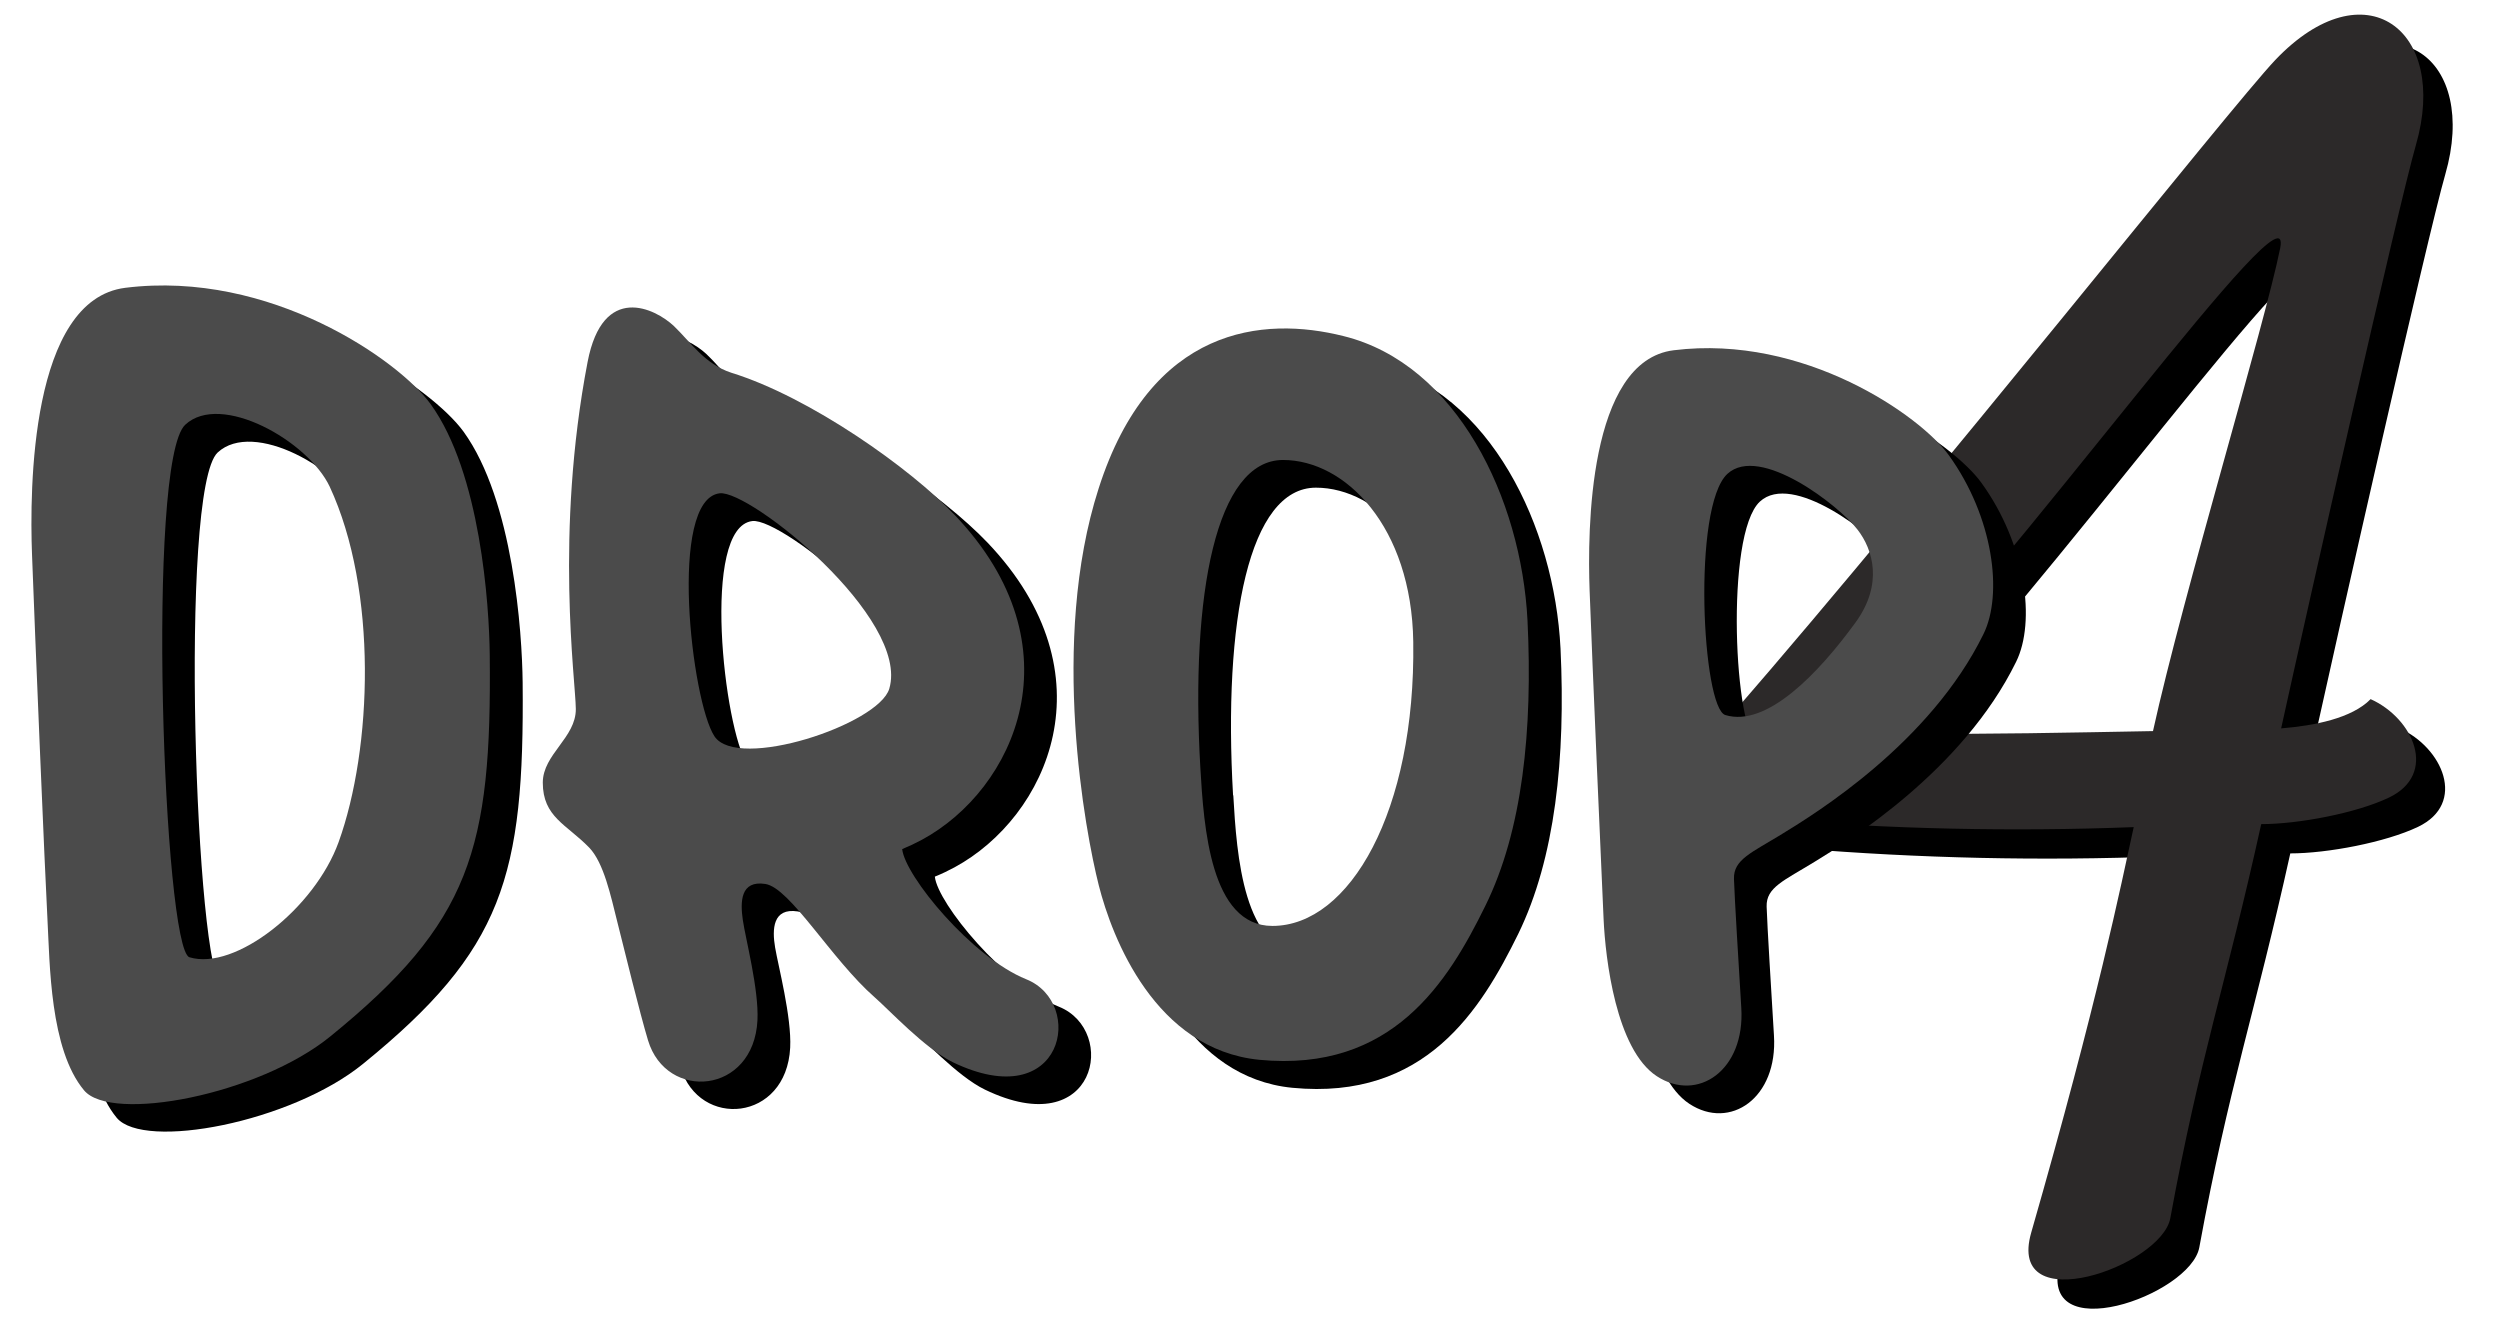
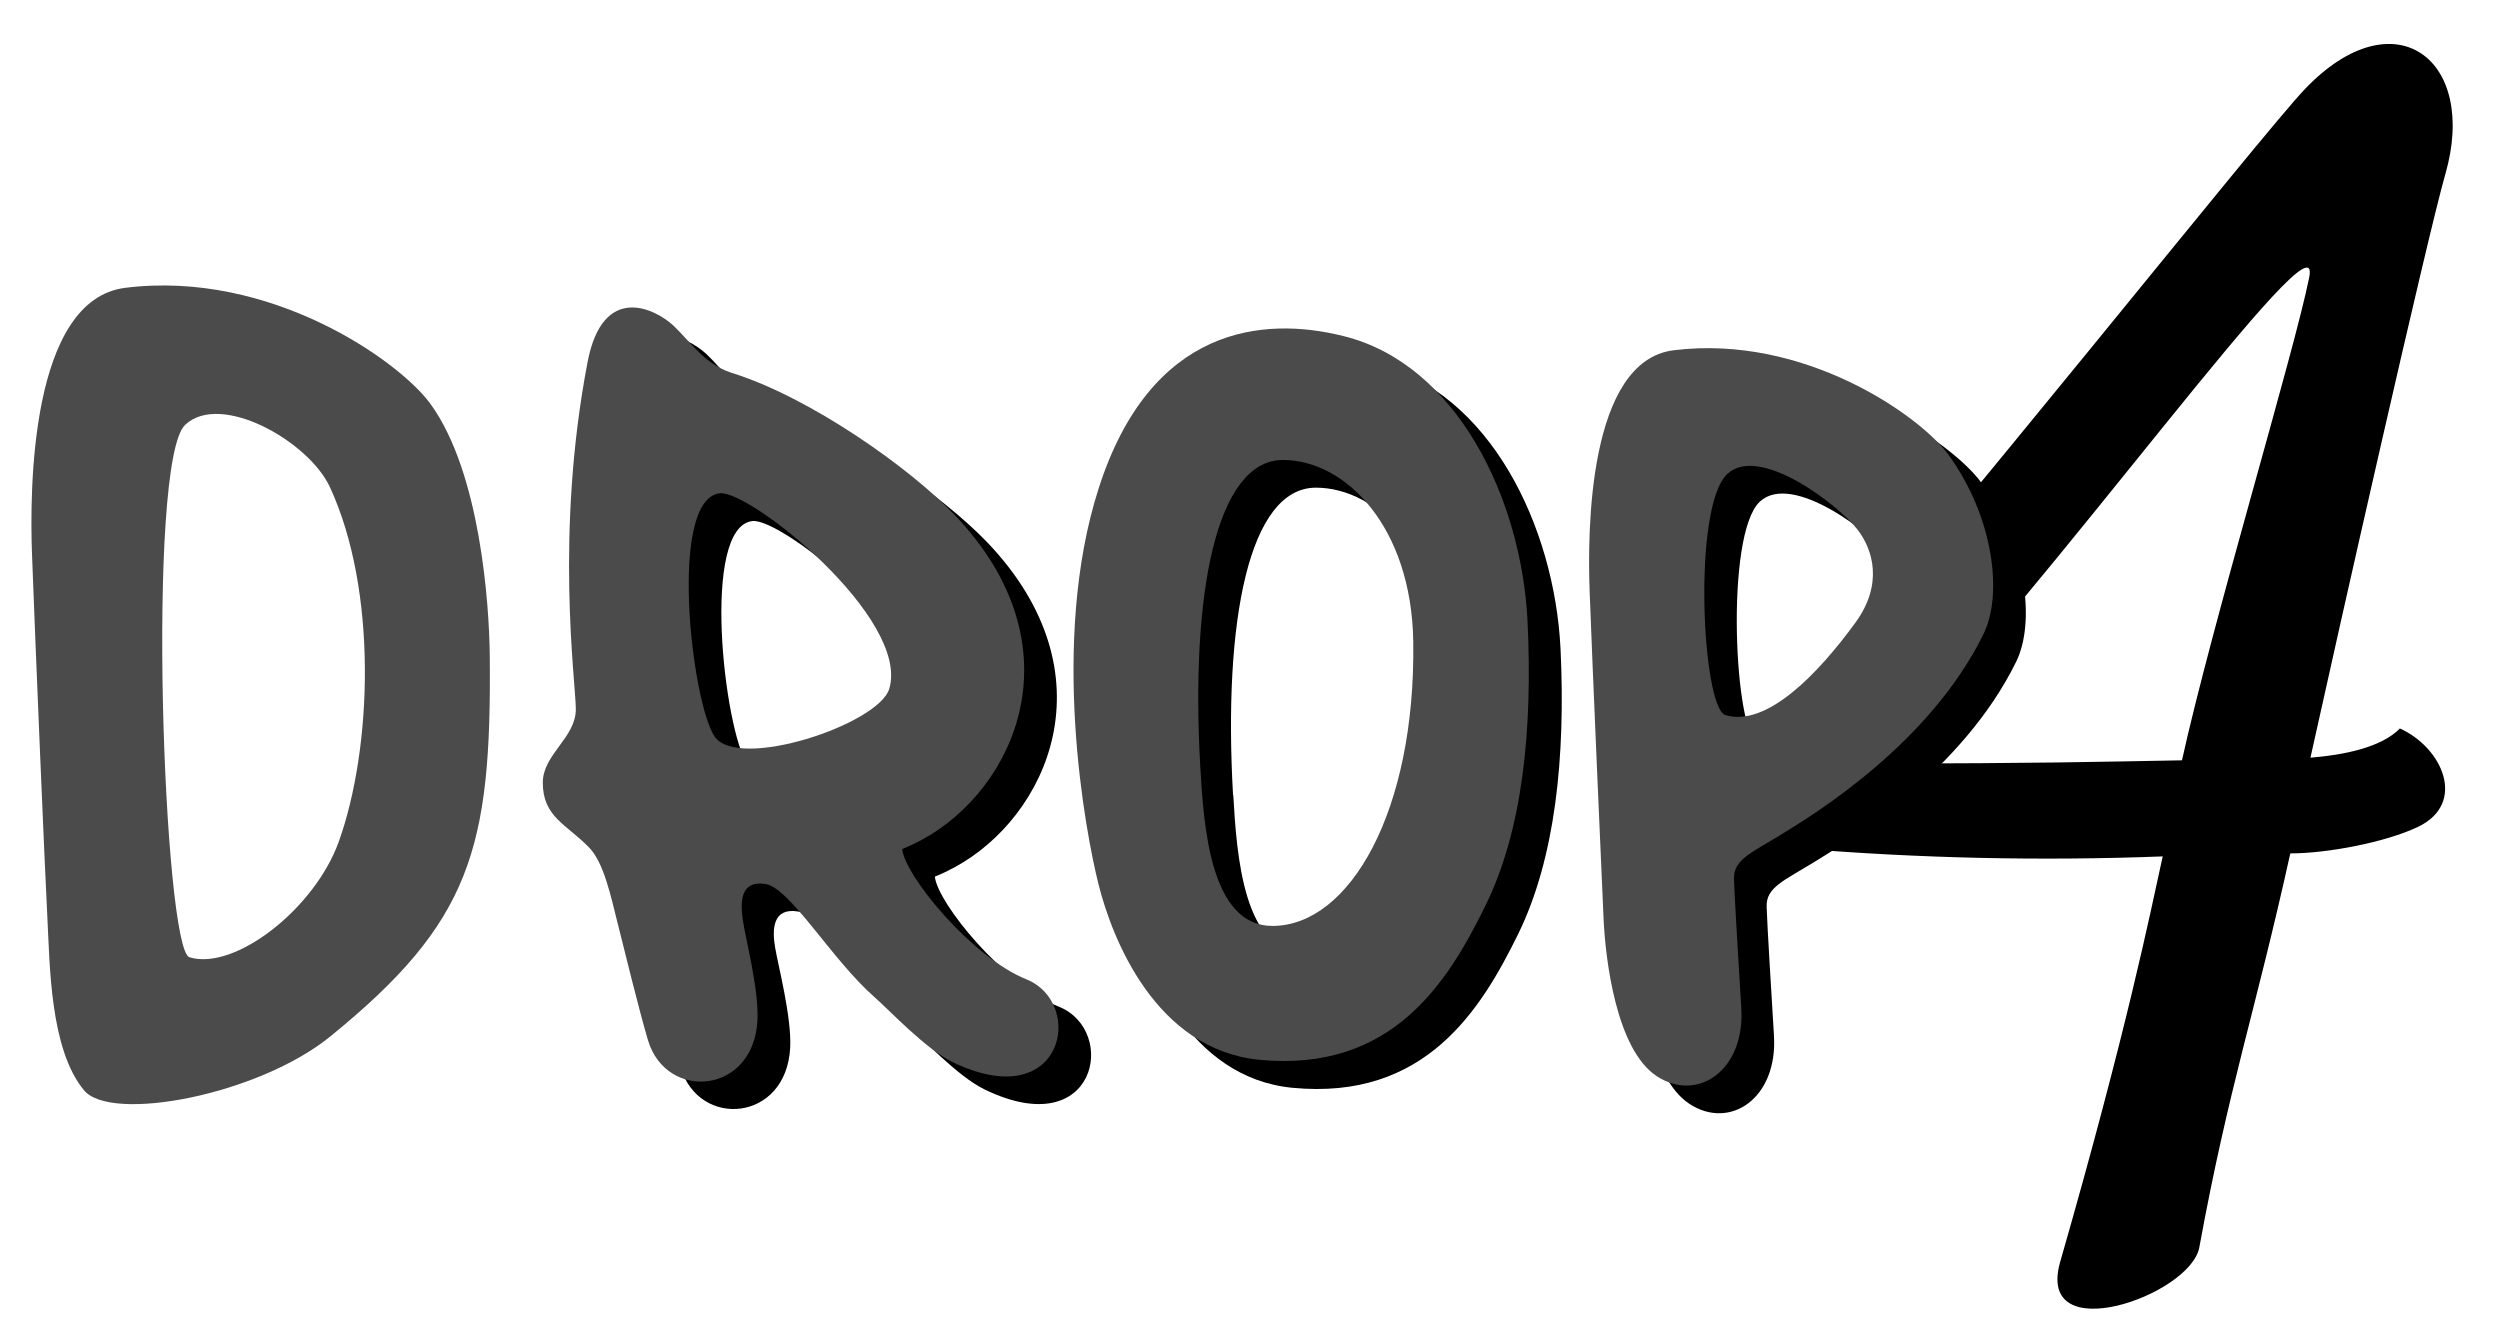
<svg xmlns="http://www.w3.org/2000/svg" width="119" height="63" viewBox="0 0 119 63" fill="none">
  <path d="M114.241 34.671C113.341 35.588 111.56 35.937 109.977 36.066C111.312 30.01 115.555 11.219 116.395 8.301C117.981 2.803 113.955 -0.223 109.698 4.257C107.575 6.495 93.456 24.317 83.816 35.417C81.547 38.032 81.292 39.981 85.584 40.382C91.358 40.858 97.156 40.986 102.945 40.765C102.321 43.593 101.261 48.933 98.064 60.068C96.869 64.252 104.27 61.672 104.688 59.371C106.083 51.754 107.348 48.184 109.018 40.622C110.782 40.622 113.55 40.096 115.095 39.36C117.434 38.241 116.27 35.581 114.213 34.664M89.38 36.341C97.646 27.897 110.646 9.584 109.918 13.206C109.189 16.829 105.295 29.693 103.862 36.191C99.78 36.264 96.963 36.341 89.38 36.341Z" fill="black" />
-   <path d="M112.843 33.277C111.947 34.194 110.165 34.542 108.582 34.671C109.914 28.616 114.16 9.825 114.997 6.903C116.583 1.409 112.557 -1.617 108.3 2.859C106.177 5.101 92.061 22.923 82.422 34.023C80.149 36.638 79.898 38.586 84.189 38.987C89.968 39.466 95.77 39.594 101.565 39.371C100.941 42.202 99.881 47.542 96.684 58.678C95.488 62.861 102.889 60.281 103.308 57.98C104.702 50.363 105.968 46.793 107.634 39.228C109.402 39.228 112.166 38.705 113.711 37.966C116.053 36.85 114.889 34.19 112.829 33.273M87.996 34.95C96.266 26.507 109.262 8.193 108.537 11.812C107.812 15.431 103.914 28.299 102.482 34.8C98.399 34.873 95.582 34.95 87.996 34.95Z" fill="#2C2929" />
-   <path d="M3.078 27.703C2.967 24.614 2.991 15.585 7.523 15.009C14.43 14.148 20.576 18.499 22.064 20.546C24.435 23.823 24.854 30.122 24.878 32.482C24.965 41.731 23.954 45.218 17.281 50.639C13.858 53.428 6.854 54.759 5.557 53.208C3.936 51.249 3.936 47.173 3.828 45.071C3.72 42.969 3.218 31.51 3.078 27.703ZM10.361 21.539C8.493 23.282 9.336 46.514 10.563 46.884C12.728 47.539 16.525 44.566 17.665 41.4C19.268 36.955 19.537 29.428 17.239 24.485C16.232 22.317 12.066 19.96 10.361 21.539Z" fill="black" />
  <path d="M50.404 47.919C47.814 46.873 44.634 43.007 44.498 41.728C44.847 41.588 45.15 41.438 45.436 41.285C49.86 38.886 52.977 32.095 47.005 25.827C44.899 23.62 40.127 20.218 36.358 19.071C35.086 18.677 34.416 17.599 33.632 16.86C32.732 16.013 30.243 14.79 29.522 18.562C27.956 26.74 28.953 33.713 28.967 35.069C28.981 36.425 27.395 37.22 27.392 38.555C27.392 40.197 28.521 40.535 29.605 41.651C30.302 42.383 30.63 43.949 30.944 45.211C31.258 46.472 32.014 49.533 32.401 50.823C33.28 53.741 37.432 53.403 37.613 49.868C37.686 48.414 37.041 45.967 36.895 45.099C36.748 44.231 36.78 43.202 37.969 43.384C39.157 43.565 41.106 46.964 43.177 48.777C43.84 49.359 45.569 51.235 46.883 51.866C52.206 54.439 53.228 49.052 50.404 47.919ZM35.567 36.369C34.472 34.706 33.353 25.095 35.811 24.802C37.251 24.628 44.875 30.757 43.885 34.103C43.386 35.805 36.658 38.029 35.567 36.369Z" fill="black" />
  <path d="M72.266 44.458C70.492 48.066 67.846 52.389 61.515 51.779C56.564 51.294 54.507 45.988 53.866 43.471C53.224 40.954 51.523 31.866 53.866 24.572C56.341 16.833 61.713 16.359 65.517 17.314C70.928 18.674 73.989 25.067 74.281 30.868C74.529 36.063 74.027 40.853 72.266 44.458ZM58.705 37.858C58.865 40.682 59.186 45.396 62.135 45.396C65.796 45.396 68.954 39.908 68.839 31.869C68.759 26.392 65.608 23.213 62.637 23.213C59.454 23.213 58.217 29.53 58.694 37.858H58.705Z" fill="black" />
  <path d="M77.22 29.425C77.119 26.636 77.144 18.499 81.222 17.99C87.445 17.216 92.978 21.128 94.313 22.979C96.45 25.928 96.903 29.603 95.969 31.499C93.428 36.687 87.972 40.044 86.389 41.013C84.914 41.92 84.064 42.237 84.092 43.154C84.12 44.071 84.318 47.264 84.44 49.283C84.632 52.274 82.349 53.815 80.414 52.542C78.479 51.27 77.973 46.964 77.886 45.068C77.799 43.171 77.346 32.852 77.22 29.425ZM83.771 23.875C82.084 25.437 82.568 35.031 83.677 35.352C85.626 35.944 88.08 33.406 89.865 30.952C91.204 29.111 90.695 27.466 89.966 26.528C89.105 25.395 85.315 22.449 83.771 23.875Z" fill="black" />
  <path d="M1.524 26.392C1.409 23.307 1.436 14.263 5.968 13.699C12.875 12.841 19.017 17.185 20.499 19.238C22.87 22.512 23.288 28.811 23.312 31.172C23.41 40.434 22.399 43.907 15.726 49.331C12.303 52.12 5.296 53.452 4.002 51.901C2.367 49.941 2.374 45.863 2.259 43.76C2.144 41.658 1.663 30.189 1.524 26.392ZM8.817 20.218C6.945 21.961 7.788 45.197 9.019 45.566C11.184 46.222 14.977 43.248 16.12 40.079C17.721 35.634 17.989 28.107 15.695 23.167C14.674 20.995 10.508 18.639 8.817 20.218Z" fill="#4B4B4B" />
  <path d="M48.846 46.612C46.259 45.566 43.076 41.696 42.944 40.417C43.264 40.286 43.577 40.138 43.881 39.974C48.305 37.579 51.419 30.784 45.45 24.52C43.358 22.309 38.572 18.907 34.81 17.742C33.538 17.328 32.872 16.282 32.08 15.522C31.184 14.675 28.695 13.451 27.97 17.227C26.401 25.405 27.398 32.385 27.409 33.748C27.419 35.111 25.84 35.902 25.837 37.251C25.837 38.89 26.963 39.232 28.047 40.347C28.744 41.076 29.072 42.641 29.389 43.903C29.706 45.165 30.456 48.226 30.846 49.52C31.721 52.434 35.877 52.099 36.055 48.564C36.128 47.107 35.483 44.663 35.358 43.792C35.232 42.92 35.242 41.895 36.428 42.076C37.613 42.258 39.565 45.657 41.636 47.473C42.302 48.052 44.031 49.913 45.346 50.558C50.652 53.117 51.673 47.738 48.846 46.612ZM34.008 35.048C32.917 33.389 31.798 23.777 34.256 23.481C35.692 23.31 43.32 29.435 42.33 32.782C41.828 34.483 35.103 36.708 34.008 35.048Z" fill="#4B4B4B" />
  <path d="M70.698 43.126C68.927 46.731 66.277 51.054 59.95 50.447C54.995 49.962 52.939 44.656 52.301 42.139C51.663 39.622 49.954 30.537 52.294 23.254C54.769 15.515 60.141 15.041 63.945 15.996C69.352 17.328 72.413 23.739 72.709 29.53C72.964 34.759 72.472 39.535 70.698 43.126ZM57.136 36.537C57.3 39.361 57.617 44.074 60.566 44.074C64.248 44.074 67.386 38.594 67.271 30.551C67.194 25.074 64.039 21.895 61.072 21.895C57.9 21.895 56.658 28.219 57.136 36.537Z" fill="#4B4B4B" />
  <path d="M75.665 28.104C75.564 25.315 75.585 17.178 79.668 16.672C85.891 15.898 91.423 19.81 92.758 21.661C94.892 24.61 95.349 28.285 94.414 30.181C91.873 35.369 86.417 38.723 84.834 39.692C83.359 40.598 82.509 40.916 82.537 41.836C82.565 42.756 82.763 45.943 82.885 47.965C83.077 50.956 80.794 52.497 78.859 51.224C76.924 49.952 76.418 45.647 76.331 43.75C76.244 41.853 75.791 31.534 75.665 28.104ZM82.223 22.557C80.539 24.119 81.024 33.713 82.129 34.037C84.081 34.627 86.535 32.089 88.32 29.634C89.659 27.797 89.147 26.148 88.418 25.21C87.55 24.077 83.771 21.131 82.223 22.557Z" fill="#4B4B4B" />
</svg>